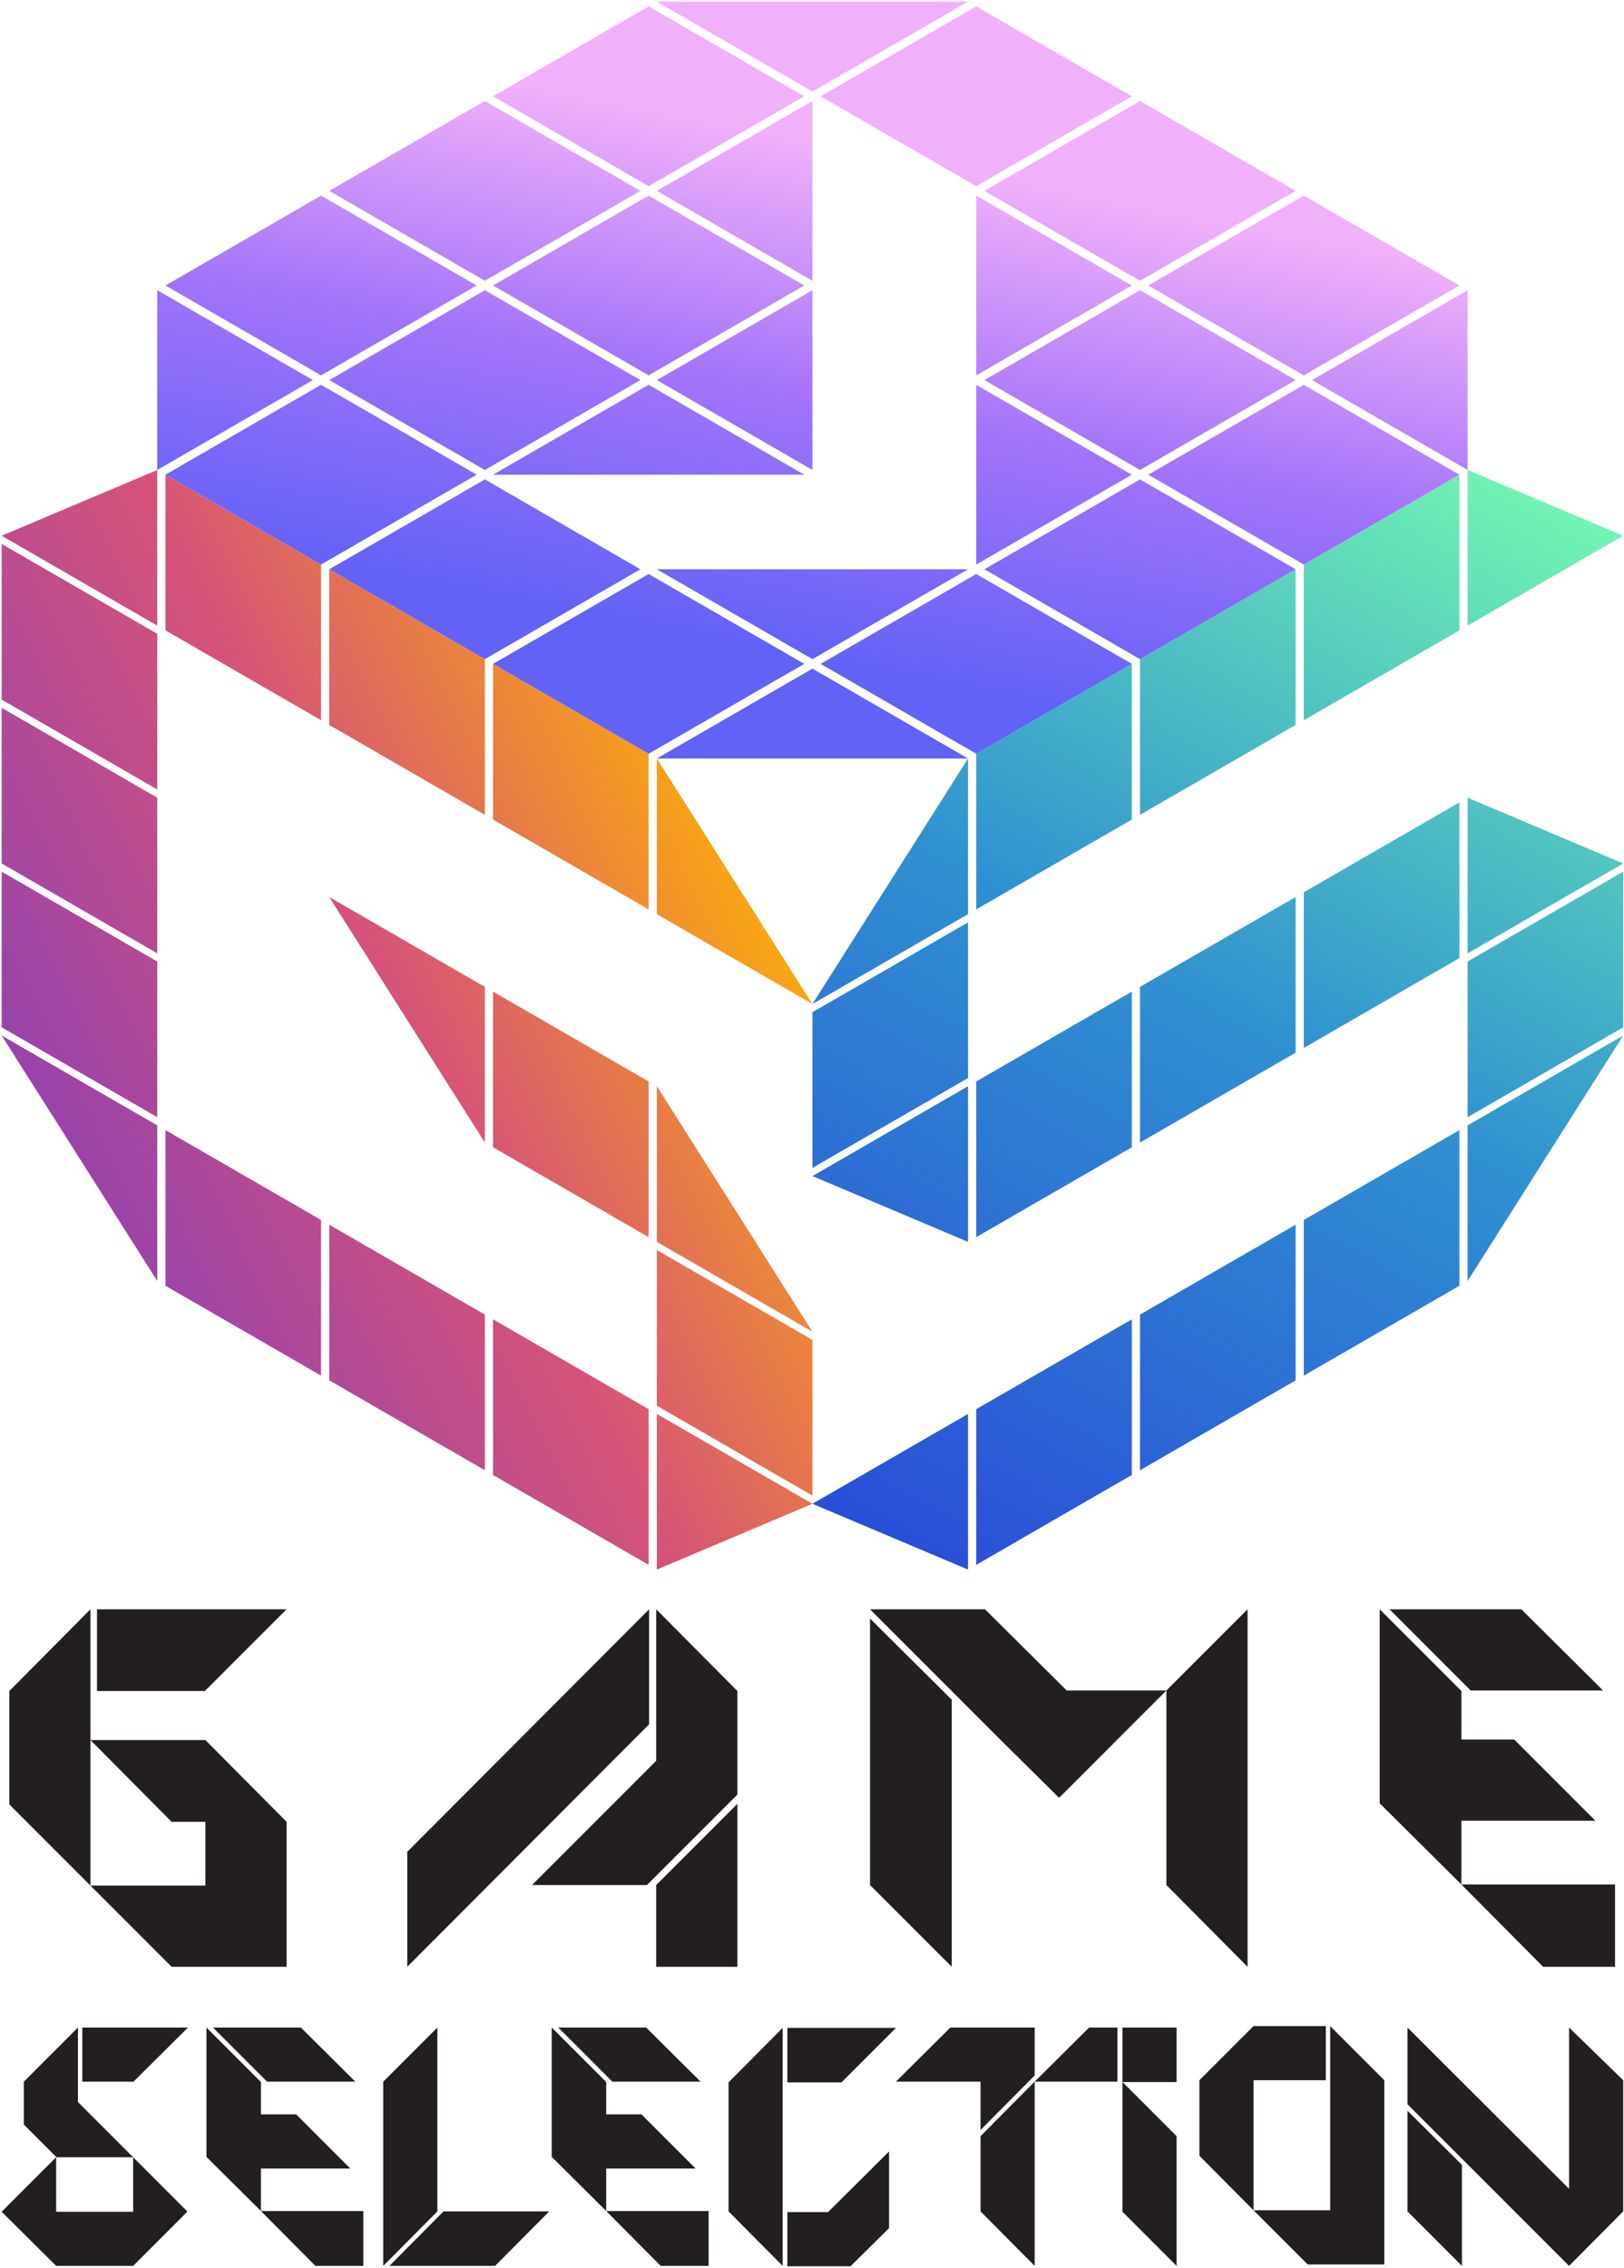
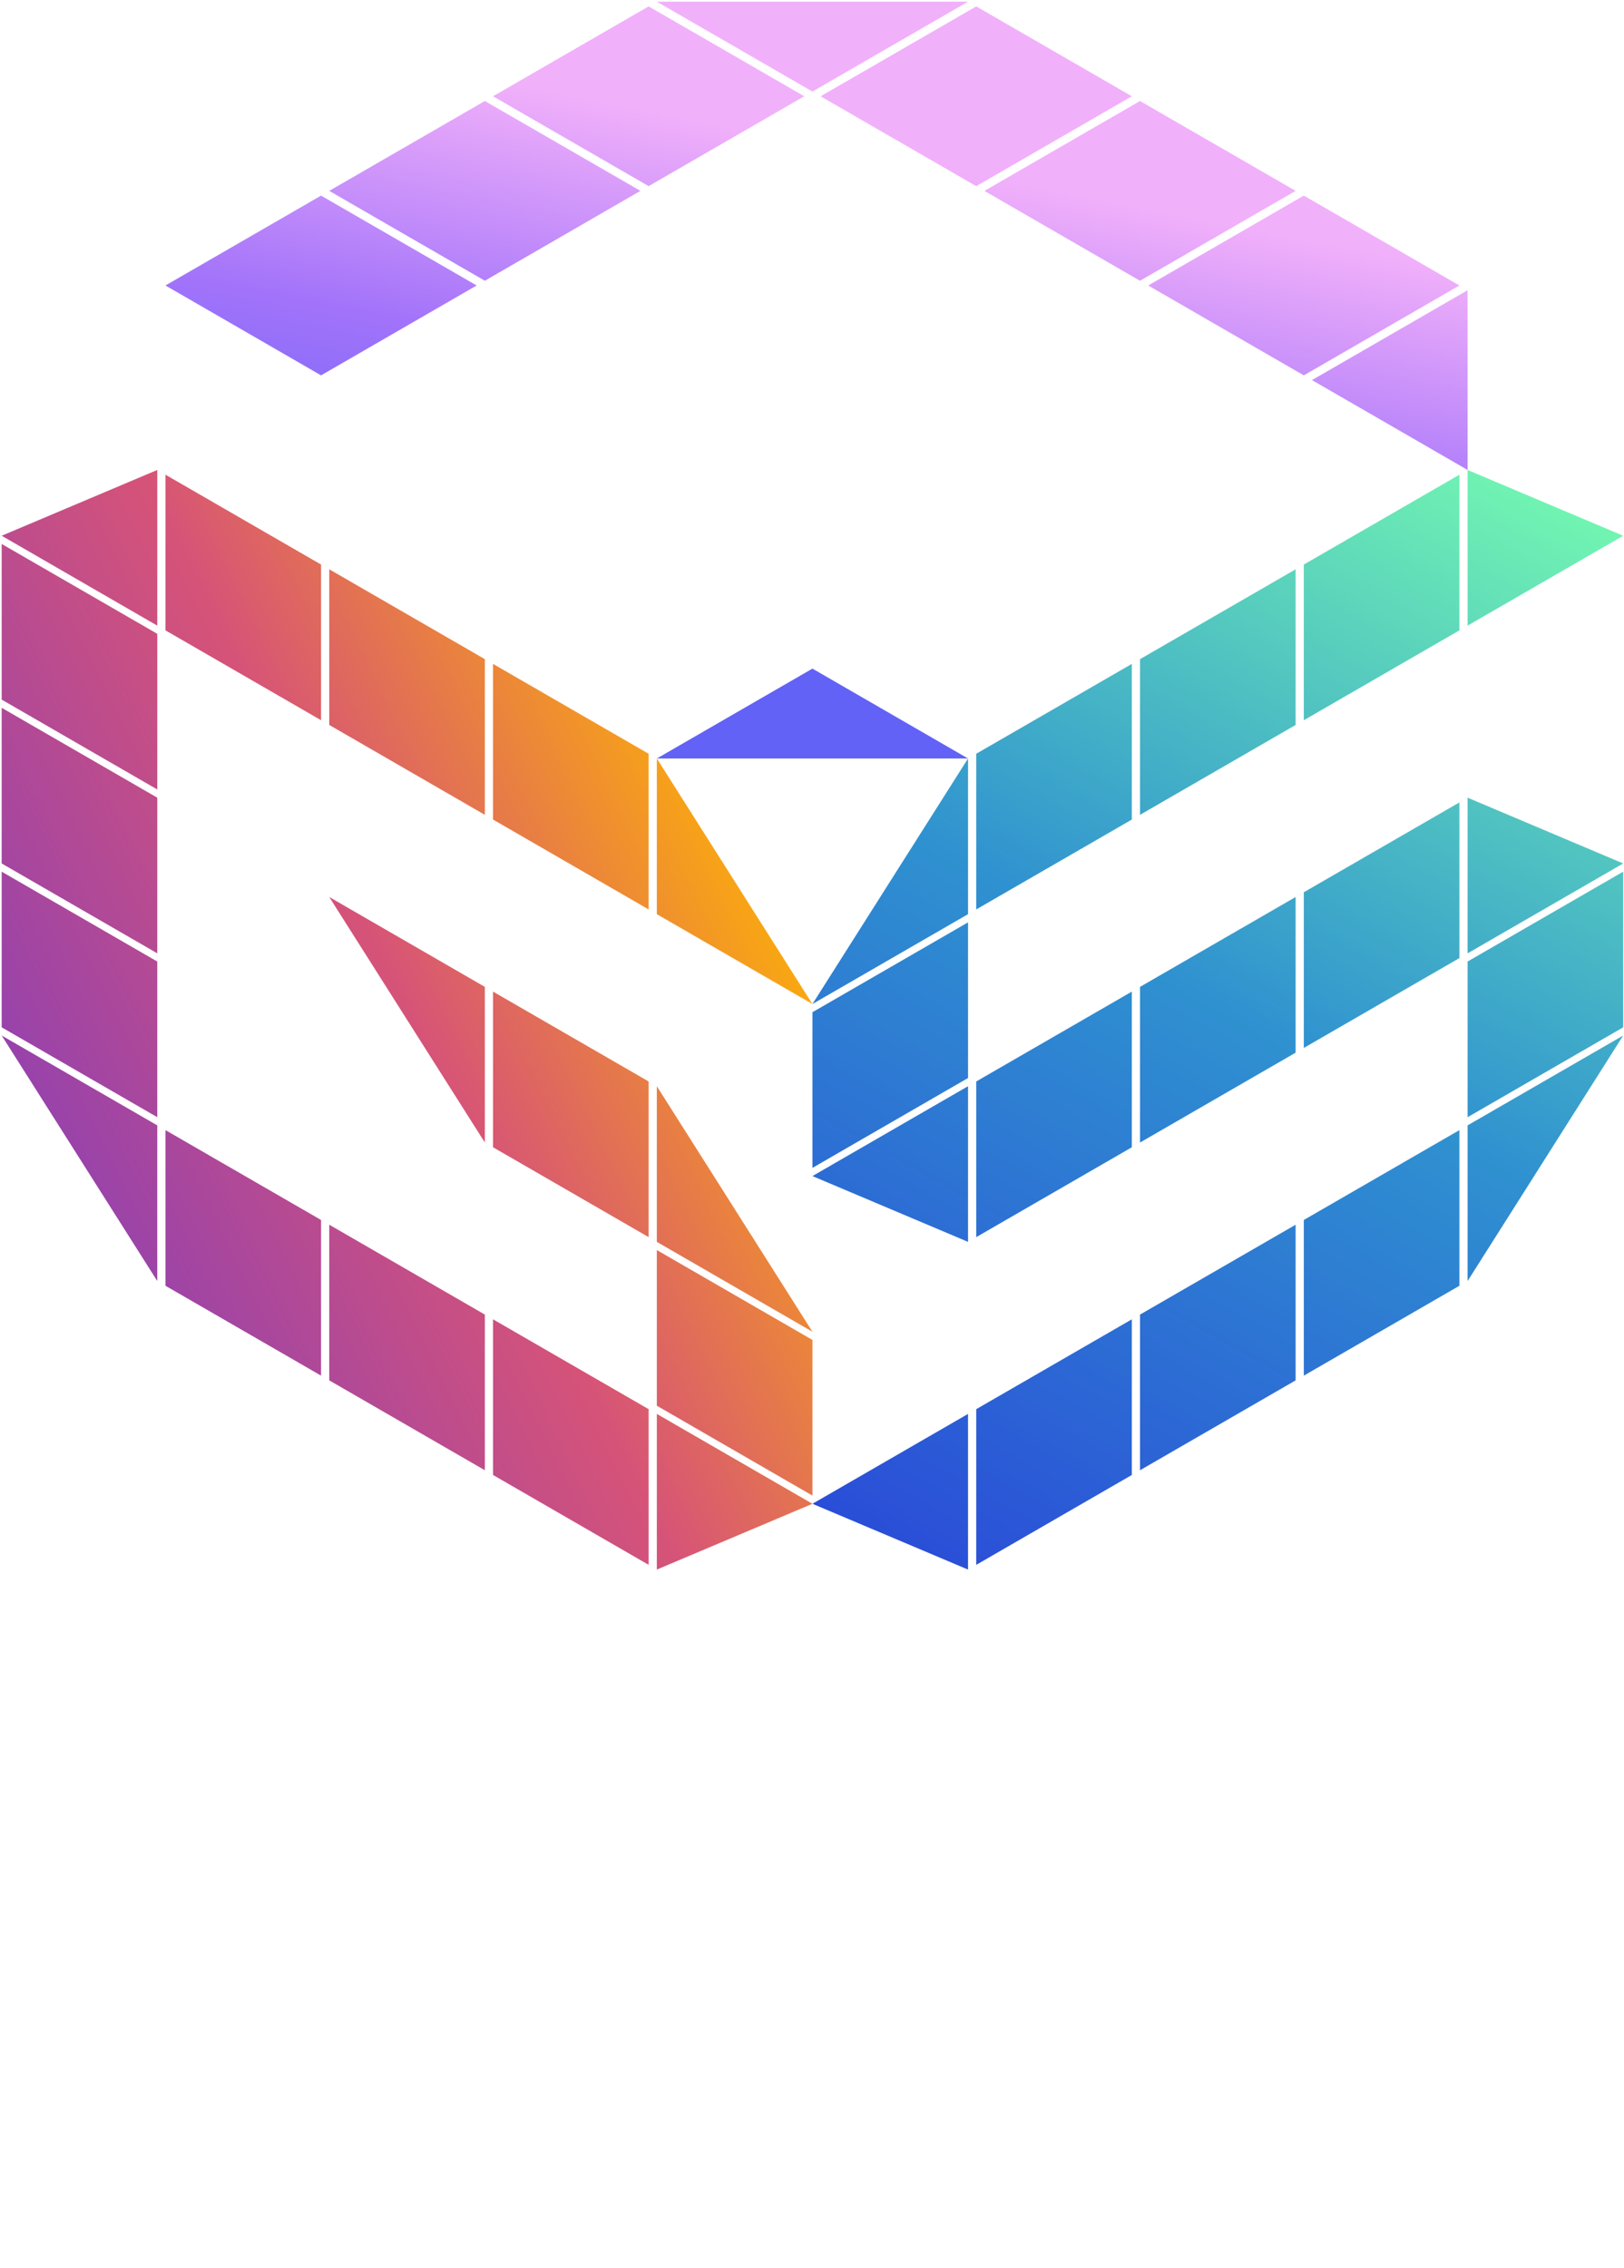
<svg xmlns="http://www.w3.org/2000/svg" viewBox="0 0 1384 1932" height="1932" width="1384" xml:space="preserve" id="svg2" version="1.1">
  <defs id="defs6">
    <clipPath id="clipPath20">
      <path style="clip-rule:evenodd" id="path18" d="m 9382.69,11490.2 v -994.8 l 994.81,574.4 z m 0,-4188.52 -0.02,-994.82 0.02,0.02 L 10377.5,7876 Z M 6188.87,7552 5194.06,6977.66 v -0.02 l 994.81,-420.43 z m 0,-3089.07 -0.01,994.78 -994.8,-574.35 z m 1047.16,604.55 v 994.79 l -994.81,-574.31 v -994.83 z m 1047.15,604.58 v 994.78 l -994.8,-574.33 v -994.8 z m 1047.17,604.57 -0.02,994.79 -994.79,-574.31 v -994.83 z m 1047.15,2646.53 -994.81,-574.34 -0.02,-994.82 994.83,574.36 z m -994.83,472.78 v -994.8 l 994.83,574.36 z M 8335.54,8791.39 v -994.84 l 994.81,574.35 v 994.8 z m -1047.16,-604.6 v -994.8 l 994.8,574.35 v 994.8 z M 6241.22,7582.22 v -994.79 l 994.81,574.33 v 994.79 z M 6188.87,8599.15 5194.06,8024.8 V 7030 l 994.81,574.35 z m 0,52.34 v 994.8 L 5194.06,8077.14 Z m 1047.15,604.56 0.01,994.75 -994.79,-574.28 -0.02,-994.81 z m 1047.17,604.59 v 994.76 l -994.81,-574.3 v -994.83 z m 1047.16,604.56 v 994.8 l -994.81,-574.3 v -994.86 z" />
    </clipPath>
    <linearGradient id="linearGradient28" spreadMethod="pad" gradientTransform="matrix(10,0,0,10,-40317.7,19832.3)" gradientUnits="userSpaceOnUse" y2="-805.367" x2="5017.94" y1="-1547.79" x1="4602.75">
      <stop id="stop22" offset="0" style="stop-opacity:1;stop-color:#2a4ad8" />
      <stop id="stop24" offset="0.5" style="stop-opacity:1;stop-color:#2f91d0" />
      <stop id="stop26" offset="1" style="stop-opacity:1;stop-color:#78feaf" />
    </linearGradient>
    <clipPath id="clipPath38">
      <path style="clip-rule:evenodd" id="path36" d="m 1057.79,10465.2 v 994.8 l 994.82,-574.3 v -994.86 z m -52.34,1025 v -994.8 l -994.798,574.4 z m 0,-1047.1 v -994.8 l -994.798,574.3 v 994.8 z m 0,-3141.42 0.01,-994.82 -0.01,0.02 L 10.652,7876 Z m 3193.81,-796.81 994.82,-574.37 v -994.78 l -994.82,574.35 z m 0,1047.13 994.82,-1569.14 -994.82,574.35 z m 0,-3089.07 0.03,994.78 994.79,-574.35 z m -1047.15,604.55 v 994.79 l 994.81,-574.31 v -994.83 z m -1047.15,604.58 v 994.78 l 994.8,-574.33 v -994.8 z m -1047.17,604.57 0.02,994.79 994.8,-574.31 V 5702.28 Z M 10.633,8923.16 1005.45,8348.82 1005.46,7354 10.652,7928.36 Z m 994.827,472.78 v -994.8 l -994.827,574.36 0.019,994.8 z m 2094.3,-1209.15 v -994.8 l -994.8,1569.15 z m 1047.16,-604.57 v -994.79 l -994.81,574.33 v 994.79 z m 52.34,1069.27 v 994.8 l 994.82,-1569.15 z m -1047.13,604.56 -0.02,994.75 994.8,-574.28 0.01,-994.81 z m -1047.18,604.59 v 994.76 l 994.81,-574.3 v -994.83 z" />
    </clipPath>
    <linearGradient id="linearGradient46" spreadMethod="pad" gradientTransform="matrix(10,0,0,10,-40317.7,19832.3)" gradientUnits="userSpaceOnUse" y2="-1064.51" x2="4543.23" y1="-1306.64" x1="4045.94">
      <stop id="stop40" offset="0" style="stop-opacity:1;stop-color:#8e40b3" />
      <stop id="stop42" offset="0.5" style="stop-opacity:1;stop-color:#d65378" />
      <stop id="stop44" offset="1" style="stop-opacity:1;stop-color:#ffb600" />
    </linearGradient>
    <clipPath id="clipPath56">
      <path style="clip-rule:evenodd" id="path54" d="m 1057.76,12669.2 994.81,574.3 994.82,-574.3 -994.8,-574.4 z m 3141.49,-3022.91 994.81,574.41 994.81,-574.41 z m 4188.63,2418.21 994.81,574.4 0.02,-1148.7 z m -1047.18,604.6 994.81,574.4 994.82,-574.4 -994.79,-574.3 z m -1047.12,604.6 994.81,574.4 994.82,-574.4 -994.8,-574.4 z m -1047.18,604.6 994.82,574.3 994.81,-574.3 -994.79,-574.4 z m -1047.17,604.6 h 1989.63 l -994.8,-574.4 z m 3141.49,-3022.9 994.82,574.3 994.81,-574.3 -994.8,-574.4 z m -1047.17,604.6 994.81,574.3 994.82,-574.3 -994.8,-574.4 z m -52.31,1178.9 994.81,-574.4 -994.8,-574.3 h -0.01 z m -2041.99,30.2 994.81,574.4 0.02,-1148.7 z m -1047.18,604.6 994.82,574.4 994.81,-574.4 -994.79,-574.4 z m 3141.49,-3022.9 994.82,574.4 994.81,-574.4 -994.8,-574.3 z m -52.34,1178.9 994.8,-574.3 -994.8,-574.3 z m -2041.96,30.3 994.82,574.3 0.02,-1148.7 z m -1047.17,604.5 994.82,574.4 994.8,-574.4 -994.79,-574.3 z m -1047.18,604.6 994.82,574.4 994.81,-574.4 -994.79,-574.3 z m 3141.49,-3022.8 994.82,574.3 994.81,-574.3 -994.79,-574.4 z m 942.46,604.5 -994.8,-574.3 -994.83,574.3 z m -3036.75,604.6 994.81,574.4 994.81,-574.4 z m -1047.18,604.6 994.82,574.3 994.81,-574.3 -994.8,-574.4 z m 1047.14,-1813.7 994.82,574.3 994.81,-574.3 -994.79,-574.38 z m -1047.12,604.5 994.81,574.4 994.82,-574.4 -994.8,-574.3 z m -1047.18,604.6 994.82,574.4 994.81,-574.4 -994.79,-574.3 z m -52.36,1179 994.82,-574.4 -994.8,-574.3 z" />
    </clipPath>
    <linearGradient id="linearGradient64" spreadMethod="pad" gradientTransform="matrix(10,0,0,10,-40317.7,19832.3)" gradientUnits="userSpaceOnUse" y2="-637.256" x2="4614.54" y1="-955.848" x1="4552.13">
      <stop id="stop58" offset="0" style="stop-opacity:1;stop-color:#6262f6" />
      <stop id="stop60" offset="0.5" style="stop-opacity:1;stop-color:#a273fa" />
      <stop id="stop62" offset="1" style="stop-opacity:1;stop-color:#f1b0fa" />
    </linearGradient>
  </defs>
  <g transform="matrix(1.333,0,0,-1.333,0,1932)" id="g10">
    <g transform="scale(0.1)" id="g12">
      <g id="g14">
        <g clip-path="url(#clipPath20)" id="g16">
          <path id="path30" style="fill:url(#linearGradient28);fill-opacity:1;fill-rule:nonzero;stroke:none" d="m 9382.69,11490.2 v -994.8 l 994.81,574.4 z m 0,-4188.52 -0.02,-994.82 0.02,0.02 L 10377.5,7876 Z M 6188.87,7552 5194.06,6977.66 v -0.02 l 994.81,-420.43 z m 0,-3089.07 -0.01,994.78 -994.8,-574.35 z m 1047.16,604.55 v 994.79 l -994.81,-574.31 v -994.83 z m 1047.15,604.58 v 994.78 l -994.8,-574.33 v -994.8 z m 1047.17,604.57 -0.02,994.79 -994.79,-574.31 v -994.83 z m 1047.15,2646.53 -994.81,-574.34 -0.02,-994.82 994.83,574.36 z m -994.83,472.78 v -994.8 l 994.83,574.36 z M 8335.54,8791.39 v -994.84 l 994.81,574.35 v 994.8 z m -1047.16,-604.6 v -994.8 l 994.8,574.35 v 994.8 z M 6241.22,7582.22 v -994.79 l 994.81,574.33 v 994.79 z M 6188.87,8599.15 5194.06,8024.8 V 7030 l 994.81,574.35 z m 0,52.34 v 994.8 L 5194.06,8077.14 Z m 1047.15,604.56 0.01,994.75 -994.79,-574.28 -0.02,-994.81 z m 1047.17,604.59 v 994.76 l -994.81,-574.3 v -994.83 z m 1047.16,604.56 v 994.8 l -994.81,-574.3 v -994.86 l 994.81,574.36" />
        </g>
      </g>
      <g id="g32">
        <g clip-path="url(#clipPath38)" id="g34">
          <path id="path48" style="fill:url(#linearGradient46);fill-opacity:1;fill-rule:nonzero;stroke:none" d="m 1057.79,10465.2 v 994.8 l 994.82,-574.3 v -994.86 z m -52.34,1025 v -994.8 l -994.798,574.4 z m 0,-1047.1 v -994.8 l -994.798,574.3 v 994.8 z m 0,-3141.42 0.01,-994.82 -0.01,0.02 L 10.652,7876 Z m 3193.81,-796.81 994.82,-574.37 v -994.78 l -994.82,574.35 z m 0,1047.13 994.82,-1569.14 -994.82,574.35 z m 0,-3089.07 0.03,994.78 994.79,-574.35 z m -1047.15,604.55 v 994.79 l 994.81,-574.31 v -994.83 z m -1047.15,604.58 v 994.78 l 994.8,-574.33 v -994.8 z m -1047.17,604.57 0.02,994.79 994.8,-574.31 V 5702.28 Z M 10.633,8923.16 1005.45,8348.82 1005.46,7354 10.652,7928.36 Z m 994.827,472.78 v -994.8 l -994.827,574.36 0.019,994.8 z m 2094.3,-1209.15 v -994.8 l -994.8,1569.15 z m 1047.16,-604.57 v -994.79 l -994.81,574.33 v 994.79 z m 52.34,1069.27 v 994.8 l 994.82,-1569.15 z m -1047.13,604.56 -0.02,994.75 994.8,-574.28 0.01,-994.81 z m -1047.18,604.59 v 994.76 l 994.81,-574.3 v -994.83 l -994.81,574.37" />
        </g>
      </g>
      <g id="g50">
        <g clip-path="url(#clipPath56)" id="g52">
-           <path id="path66" style="fill:url(#linearGradient64);fill-opacity:1;fill-rule:nonzero;stroke:none" d="m 1057.76,12669.2 994.81,574.3 994.82,-574.3 -994.8,-574.4 z m 3141.49,-3022.91 994.81,574.41 994.81,-574.41 z m 4188.63,2418.21 994.81,574.4 0.02,-1148.7 z m -1047.18,604.6 994.81,574.4 994.82,-574.4 -994.79,-574.3 z m -1047.12,604.6 994.81,574.4 994.82,-574.4 -994.8,-574.4 z m -1047.18,604.6 994.82,574.3 994.81,-574.3 -994.79,-574.4 z m -1047.17,604.6 h 1989.63 l -994.8,-574.4 z m 3141.49,-3022.9 994.82,574.3 994.81,-574.3 -994.8,-574.4 z m -1047.17,604.6 994.81,574.3 994.82,-574.3 -994.8,-574.4 z m -52.31,1178.9 994.81,-574.4 -994.8,-574.3 h -0.01 z m -2041.99,30.2 994.81,574.4 0.02,-1148.7 z m -1047.18,604.6 994.82,574.4 994.81,-574.4 -994.79,-574.4 z m 3141.49,-3022.9 994.82,574.4 994.81,-574.4 -994.8,-574.3 z m -52.34,1178.9 994.8,-574.3 -994.8,-574.3 z m -2041.96,30.3 994.82,574.3 0.02,-1148.7 z m -1047.17,604.5 994.82,574.4 994.8,-574.4 -994.79,-574.3 z m -1047.18,604.6 994.82,574.4 994.81,-574.4 -994.79,-574.3 z m 3141.49,-3022.8 994.82,574.3 994.81,-574.3 -994.79,-574.4 z m 942.46,604.5 -994.8,-574.3 -994.83,574.3 z m -3036.75,604.6 994.81,574.4 994.81,-574.4 z m -1047.18,604.6 994.82,574.3 994.81,-574.3 -994.8,-574.4 z m 1047.14,-1813.7 994.82,574.3 994.81,-574.3 -994.79,-574.38 z m -1047.12,604.5 994.81,574.4 994.82,-574.4 -994.8,-574.3 z m -1047.18,604.6 994.82,574.4 994.81,-574.4 -994.79,-574.3 z m -52.36,1179 994.82,-574.4 -994.8,-574.3 z" />
+           <path id="path66" style="fill:url(#linearGradient64);fill-opacity:1;fill-rule:nonzero;stroke:none" d="m 1057.76,12669.2 994.81,574.3 994.82,-574.3 -994.8,-574.4 z m 3141.49,-3022.91 994.81,574.41 994.81,-574.41 z m 4188.63,2418.21 994.81,574.4 0.02,-1148.7 z m -1047.18,604.6 994.81,574.4 994.82,-574.4 -994.79,-574.3 z m -1047.12,604.6 994.81,574.4 994.82,-574.4 -994.8,-574.4 z m -1047.18,604.6 994.82,574.3 994.81,-574.3 -994.79,-574.4 z m -1047.17,604.6 h 1989.63 l -994.8,-574.4 z z m -1047.17,604.6 994.81,574.3 994.82,-574.3 -994.8,-574.4 z m -52.31,1178.9 994.81,-574.4 -994.8,-574.3 h -0.01 z m -2041.99,30.2 994.81,574.4 0.02,-1148.7 z m -1047.18,604.6 994.82,574.4 994.81,-574.4 -994.79,-574.4 z m 3141.49,-3022.9 994.82,574.4 994.81,-574.4 -994.8,-574.3 z m -52.34,1178.9 994.8,-574.3 -994.8,-574.3 z m -2041.96,30.3 994.82,574.3 0.02,-1148.7 z m -1047.17,604.5 994.82,574.4 994.8,-574.4 -994.79,-574.3 z m -1047.18,604.6 994.82,574.4 994.81,-574.4 -994.79,-574.3 z m 3141.49,-3022.8 994.82,574.3 994.81,-574.3 -994.79,-574.4 z m 942.46,604.5 -994.8,-574.3 -994.83,574.3 z m -3036.75,604.6 994.81,574.4 994.81,-574.4 z m -1047.18,604.6 994.82,574.3 994.81,-574.3 -994.8,-574.4 z m 1047.14,-1813.7 994.82,574.3 994.81,-574.3 -994.79,-574.38 z m -1047.12,604.5 994.81,574.4 994.82,-574.4 -994.8,-574.3 z m -1047.18,604.6 994.82,574.4 994.81,-574.4 -994.79,-574.3 z m -52.36,1179 994.82,-574.4 -994.8,-574.3 z" />
        </g>
      </g>
-       <path id="path68" style="fill:#231f20;fill-opacity:1;fill-rule:nonzero;stroke:none" d="m 1313.23,3373.32 518.95,-522.43 v -926.45 h -734.89 l -518.942,518.94 h 734.882 v 407.51 H 1097.29 L 578.348,3373.32 Z M 578.348,4209.17 V 2443.38 L 59.406,2962.32 v 724.42 z m 1253.832,0 -522.43,-522.43 H 620.141 v 522.43 z m 2317.86,0 V 3474.31 L 2603.69,1924.44 v 734.88 z m 564.23,-522.43 v -661.73 l -578.14,-578.14 h -734.89 l 794.08,794.08 v 968.22 z m -518.95,-1762.3 v 522.43 l 518.95,518.93 V 1924.44 Z m 1367.07,522.43 v 1703.09 l 522.43,-518.94 V 1924.44 Z M 7457.06,3690.23 7976,4209.17 V 1924.44 l -518.94,522.43 z m -637.35,0 h 637.35 l -686.12,-686.12 -376.15,372.66 -832.4,832.4 h 734.89 z m 3428.89,0 h -846.3 l -518.94,518.94 h 842.86 z M 9343.1,2450.35 h 982.2 v -525.91 h -459.78 z m 856.8,407.48 h -856.8 v -407.48 l -522.44,518.94 v 1239.88 l 522.44,-522.43 v -309.97 h 337.84 z M 1201.8,1536.25 853.496,1190.27 H 526.121 v 345.98 z m -703.558,0 v -476 L 851.191,707.301 H 361.246 L 152.277,916.273 V 1190.27 Z M 851.191,707.301 1197.13,361.332 v -2.305 L 851.191,13.055 H 358.941 L 10.633,359.027 358.941,707.301 V 359.027 h 492.25 z M 2271.84,1190.27 h -564.23 l -345.97,345.98 h 561.92 z M 1668.12,363.668 h 654.79 V 13.055 h -306.48 z m 571.2,271.664 h -571.2 V 363.668 l -348.27,345.973 v 826.609 l 348.27,-348.31 V 981.301 h 225.23 z m 1272.06,-274 v 0 L 3165.41,13.055 H 2489.72 L 2835.7,361.332 Z M 2796.24,1536.25 V 361.332 L 2450.27,13.055 V 1190.27 Z m 1683.02,-345.98 h -564.22 l -345.97,345.98 h 561.92 z M 3875.55,363.668 h 654.79 V 13.055 h -306.48 z m 571.2,271.664 h -571.2 V 363.668 l -348.27,345.973 v 826.609 l 348.27,-348.31 V 981.301 h 225.23 z m 210.95,-274 v 824.298 l 345.97,348.28 V 13.055 Z M 5728.09,1533.91 5379.82,1185.63 h -345.98 v 348.28 z M 5033.84,356.691 h 260.05 L 5684,744.457 V 254.543 L 5437.87,10.719 h -404.03 z m 1234.91,4.641 v 480.633 l 345.97,348.305 V 13.055 Z m 0,520.125 v 308.813 h -540.99 l 348.28,345.98 h 538.68 V 1229.73 Z M 6963,1536.25 h 181.13 V 1190.27 H 6614.72 Z M 7522.25,13.055 7176.28,359.027 v 828.913 l 345.97,-345.975 z m 0,1523.195 v -348.31 h -345.97 v 348.31 z m 981.8,9.27 345.97,-345.97 V 22.336 H 8360.11 L 8014.14,368.309 h 489.91 z m -27.87,-345.97 H 8014.14 V 368.309 l -345.98,348.273 v 482.968 l 345.98,345.97 h 462.04 z m 522.1,-838.218 V 1004.5 L 9346.55,658.566 V 13.055 Z m 1033.22,1174.918 346,-336.7 V 361.332 L 10031.5,13.055 8998.28,1046.3 v 489.95 L 10031.5,505.309 V 1536.25" />
    </g>
  </g>
</svg>